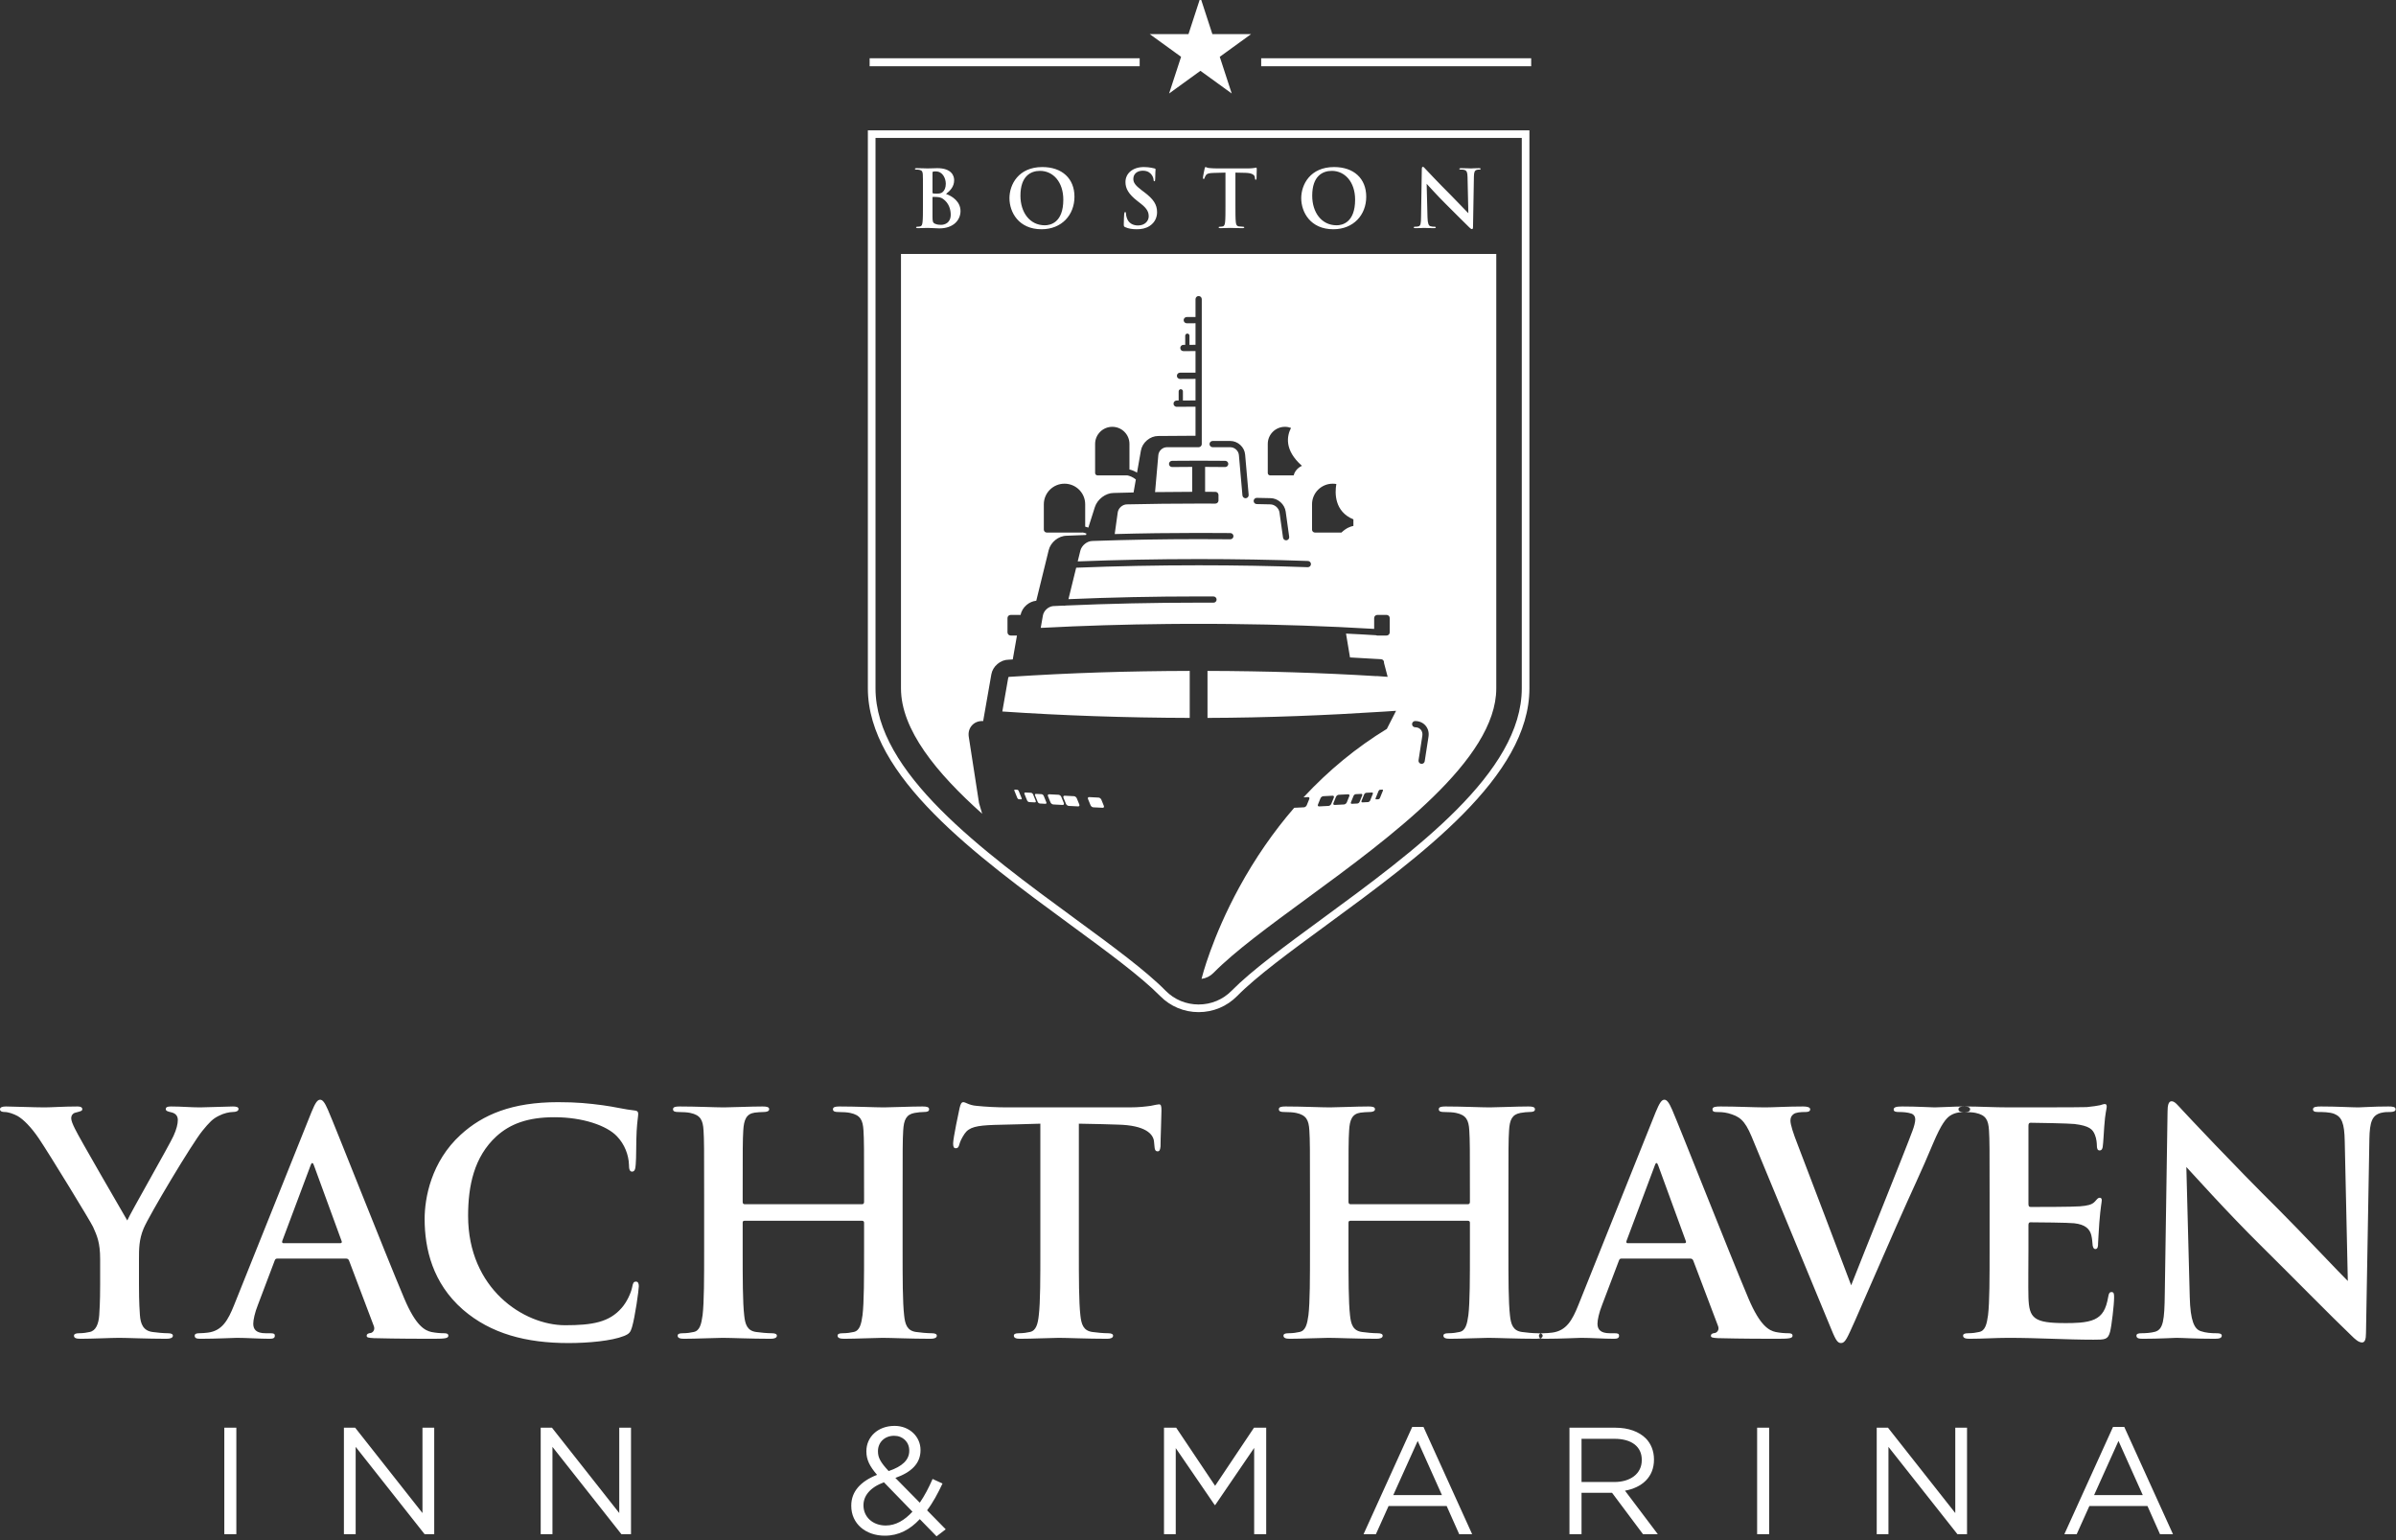
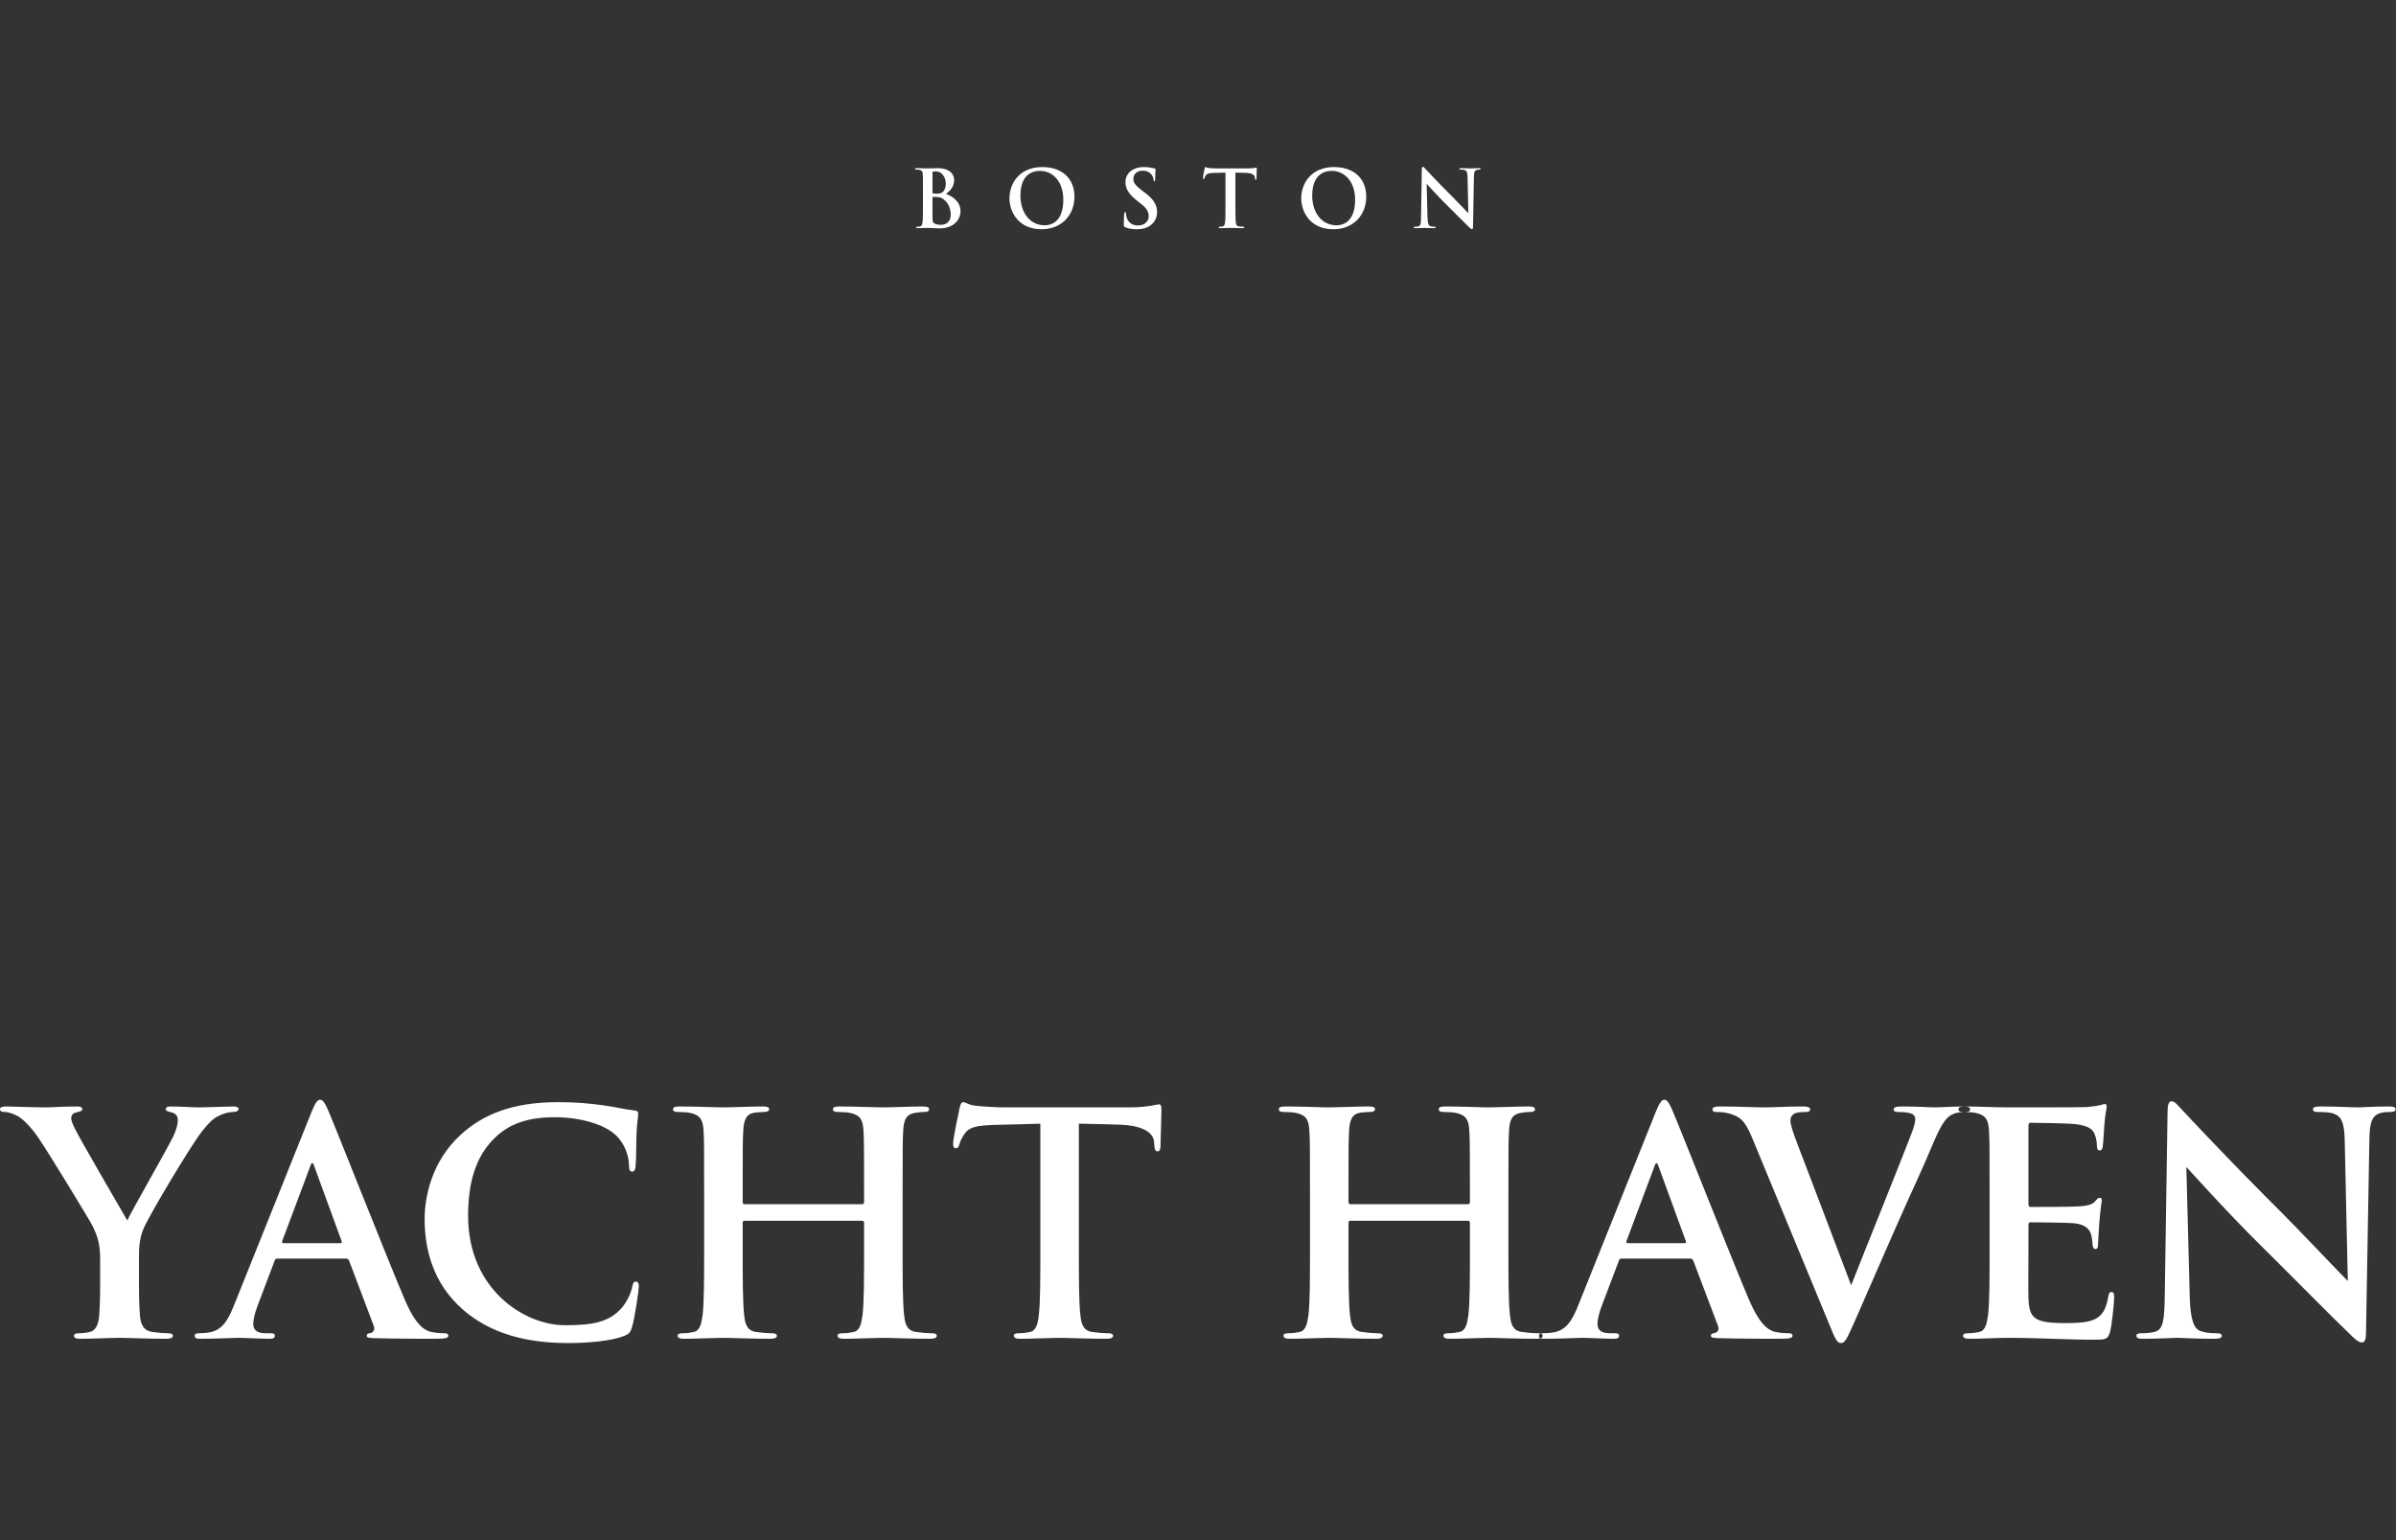
<svg xmlns="http://www.w3.org/2000/svg" width="84px" height="54px" viewBox="0 0 84 54" version="1.1" preserveAspectRatio="xMidYMin">
  <rect x="0" y="0" width="84" height="54" fill="#333333" stroke="none" />
  <title>D465D120-18BB-4C88-9180-35FD371F1D80</title>
  <desc>Created with sketchtool.</desc>
  <g id="Asset-Artboard-Page" stroke="none" stroke-width="1" fill="none" fill-rule="evenodd">
    <g id="BYH-logo">
-       <path d="M53.321,5.016 L53.321,24.314 C53.321,27.261 49.591,29.996 46.299,32.41 C45.037,33.335 43.845,34.209 43.151,34.914 C42.844,35.226 42.433,35.398 41.993,35.398 C41.553,35.398 41.142,35.226 40.835,34.914 C40.14,34.208 38.948,33.335 37.686,32.409 C34.395,29.996 30.664,27.261 30.664,24.314 L30.664,5.016 L53.321,5.016 Z" id="Path" />
-       <path d="M53.351,4.837 L53.351,24.136 C53.351,27.083 49.62,29.818 46.329,32.231 C45.067,33.156 43.875,34.03 43.18,34.736 C42.873,35.048 42.462,35.219 42.022,35.219 C41.583,35.219 41.171,35.048 40.864,34.736 C40.17,34.03 38.978,33.156 37.716,32.231 C34.424,29.818 30.694,27.083 30.694,24.136 L30.694,4.837 L53.351,4.837 Z M43.372,34.923 C44.051,34.233 45.234,33.365 46.488,32.446 C49.83,29.996 53.619,27.218 53.619,24.136 L53.619,4.57 L30.426,4.57 L30.426,24.136 C30.426,27.218 34.214,29.996 37.557,32.446 C38.81,33.365 39.993,34.233 40.673,34.923 C41.031,35.286 41.51,35.487 42.022,35.487 C42.534,35.487 43.014,35.286 43.372,34.923 L43.372,34.923 Z M44.215,2.322 L53.681,2.322 L53.681,2.043 L44.215,2.043 L44.215,2.322 Z M30.488,2.322 L39.955,2.322 L39.955,2.043 L30.488,2.043 L30.488,2.322 Z M42.085,-0.089 L42.504,1.197 L43.86,1.197 L42.763,1.992 L43.182,3.278 L42.085,2.483 L40.987,3.278 L41.407,1.992 L40.309,1.197 L41.666,1.197 L42.085,-0.089 Z M73.416,52.42 L74.271,50.522 L75.122,52.42 L73.416,52.42 Z M72.373,53.791 L72.806,53.791 L73.25,52.804 L75.287,52.804 L75.726,53.791 L76.181,53.791 L74.474,50.031 L74.079,50.031 L72.373,53.791 Z M65.795,53.791 L66.206,53.791 L66.206,50.73 L68.624,53.791 L68.961,53.791 L68.961,50.058 L68.549,50.058 L68.549,53.05 L66.19,50.058 L65.795,50.058 L65.795,53.791 Z M61.602,53.791 L62.024,53.791 L62.024,50.058 L61.602,50.058 L61.602,53.791 Z M55.446,51.962 L55.446,50.447 L56.601,50.447 C57.206,50.447 57.558,50.725 57.558,51.183 L57.558,51.194 C57.558,51.674 57.157,51.962 56.596,51.962 L55.446,51.962 Z M55.023,53.791 L55.446,53.791 L55.446,52.34 L56.516,52.34 L57.601,53.791 L58.12,53.791 L56.97,52.266 C57.558,52.159 57.986,51.796 57.986,51.178 L57.986,51.167 C57.986,50.874 57.879,50.613 57.698,50.431 C57.462,50.197 57.093,50.058 56.633,50.058 L55.023,50.058 L55.023,53.791 Z M48.846,52.42 L49.702,50.522 L50.552,52.42 L48.846,52.42 Z M47.804,53.791 L48.237,53.791 L48.681,52.804 L50.718,52.804 L51.157,53.791 L51.611,53.791 L49.905,50.031 L49.51,50.031 L47.804,53.791 Z M40.808,53.791 L41.22,53.791 L41.22,50.773 L42.584,52.767 L42.605,52.767 L43.969,50.767 L43.969,53.791 L44.391,53.791 L44.391,50.058 L43.963,50.058 L42.6,52.095 L41.236,50.058 L40.808,50.058 L40.808,53.791 Z M31.155,51.578 C30.871,51.274 30.78,51.108 30.78,50.89 L30.78,50.879 C30.78,50.575 31.01,50.341 31.347,50.341 C31.652,50.341 31.877,50.559 31.877,50.858 L31.877,50.869 C31.877,51.188 31.631,51.418 31.155,51.578 L31.155,51.578 Z M31.053,53.487 C30.593,53.487 30.272,53.183 30.272,52.783 L30.272,52.772 C30.272,52.458 30.492,52.154 30.989,51.972 L31.989,53.002 C31.716,53.3 31.406,53.487 31.053,53.487 L31.053,53.487 Z M32.834,53.866 L33.155,53.62 L32.502,52.954 C32.706,52.687 32.877,52.367 33.043,52.015 L32.695,51.855 C32.561,52.164 32.412,52.447 32.246,52.687 L31.39,51.818 C31.936,51.626 32.272,51.322 32.272,50.847 L32.272,50.837 C32.272,50.373 31.887,49.994 31.363,49.994 C30.77,49.994 30.374,50.389 30.374,50.879 L30.374,50.89 C30.374,51.183 30.492,51.412 30.748,51.711 C30.176,51.935 29.844,52.292 29.844,52.788 L29.844,52.799 C29.844,53.423 30.347,53.844 31.021,53.844 C31.508,53.844 31.903,53.631 32.246,53.263 L32.834,53.866 Z M18.956,53.791 L19.368,53.791 L19.368,50.73 L21.785,53.791 L22.122,53.791 L22.122,50.058 L21.71,50.058 L21.71,53.05 L19.351,50.058 L18.956,50.058 L18.956,53.791 Z M12.057,53.791 L12.469,53.791 L12.469,50.73 L14.886,53.791 L15.223,53.791 L15.223,50.058 L14.811,50.058 L14.811,53.05 L12.452,50.058 L12.057,50.058 L12.057,53.791 Z M7.864,53.791 L8.286,53.791 L8.286,50.058 L7.864,50.058 L7.864,53.791 Z M49.977,25.441 C49.888,25.338 49.759,25.281 49.614,25.281 C49.553,25.281 49.505,25.329 49.505,25.39 C49.505,25.45 49.553,25.499 49.614,25.499 C49.694,25.499 49.764,25.529 49.81,25.583 C49.858,25.639 49.878,25.714 49.865,25.797 L49.732,26.657 C49.723,26.716 49.764,26.772 49.823,26.781 C49.829,26.782 49.835,26.782 49.84,26.782 C49.893,26.782 49.94,26.744 49.948,26.69 L50.081,25.83 C50.104,25.684 50.067,25.546 49.977,25.441 L49.977,25.441 Z M48.46,27.685 L48.385,27.689 C48.364,27.69 48.34,27.709 48.331,27.73 L48.226,27.99 C48.217,28.011 48.227,28.028 48.248,28.027 L48.323,28.023 C48.344,28.022 48.369,28.003 48.377,27.982 L48.483,27.722 C48.491,27.701 48.481,27.684 48.46,27.685 L48.46,27.685 Z M48.097,27.786 L47.902,27.796 C47.872,27.797 47.838,27.823 47.825,27.854 L47.733,28.081 C47.721,28.111 47.735,28.135 47.765,28.133 L47.96,28.123 C47.989,28.122 48.024,28.096 48.036,28.065 L48.128,27.838 C48.141,27.808 48.126,27.784 48.097,27.786 L48.097,27.786 Z M47.665,28.115 L47.757,27.888 C47.769,27.857 47.755,27.834 47.725,27.835 L47.531,27.845 C47.501,27.847 47.466,27.873 47.454,27.903 L47.362,28.13 C47.349,28.161 47.364,28.184 47.394,28.183 L47.588,28.173 C47.618,28.171 47.652,28.145 47.665,28.115 L47.665,28.115 Z M47.264,27.849 L46.934,27.866 C46.896,27.867 46.852,27.901 46.837,27.94 L46.749,28.156 C46.733,28.195 46.751,28.225 46.789,28.223 L47.119,28.206 C47.157,28.204 47.201,28.171 47.217,28.132 L47.304,27.916 C47.32,27.877 47.302,27.847 47.264,27.849 L47.264,27.849 Z M46.673,28.183 L46.761,27.967 C46.777,27.928 46.759,27.898 46.721,27.899 L46.391,27.916 C46.353,27.918 46.309,27.952 46.293,27.991 L46.206,28.207 C46.19,28.246 46.208,28.276 46.246,28.274 L46.576,28.257 C46.614,28.255 46.658,28.222 46.673,28.183 L46.673,28.183 Z M47.448,18.211 C46.78,17.933 46.795,17.288 46.85,16.97 C46.809,16.963 46.766,16.959 46.723,16.959 C46.323,16.959 45.998,17.282 45.998,17.682 L45.998,18.571 C45.998,18.626 46.043,18.672 46.099,18.672 L47.029,18.672 C47.194,18.514 47.344,18.458 47.448,18.44 L47.448,18.211 Z M45.645,16.333 C45.011,15.775 45.121,15.273 45.261,15.004 C45.195,14.979 45.123,14.965 45.048,14.965 C44.715,14.965 44.446,15.234 44.446,15.565 L44.446,16.584 C44.446,16.63 44.483,16.668 44.53,16.668 L45.353,16.668 C45.416,16.421 45.645,16.333 45.645,16.333 L45.645,16.333 Z M45.197,18.82 L45.074,17.936 C45.056,17.81 44.99,17.691 44.889,17.603 C44.788,17.515 44.663,17.466 44.536,17.466 C44.379,17.462 44.22,17.459 44.063,17.456 L44.061,17.456 C44.001,17.456 43.953,17.503 43.951,17.563 C43.95,17.623 43.998,17.673 44.059,17.674 C44.216,17.677 44.375,17.68 44.532,17.684 L44.534,17.684 C44.688,17.684 44.835,17.813 44.857,17.966 L44.981,18.85 C44.989,18.905 45.035,18.944 45.089,18.944 C45.094,18.944 45.099,18.944 45.104,18.943 C45.164,18.935 45.206,18.88 45.197,18.82 L45.197,18.82 Z M43.776,17.35 L43.652,15.938 C43.641,15.81 43.581,15.69 43.483,15.601 C43.385,15.511 43.26,15.461 43.132,15.461 L42.513,15.461 C42.453,15.461 42.404,15.51 42.404,15.57 C42.404,15.631 42.453,15.68 42.513,15.68 L43.132,15.68 C43.285,15.68 43.421,15.804 43.434,15.957 L43.558,17.369 C43.563,17.426 43.611,17.469 43.667,17.469 C43.67,17.469 43.673,17.469 43.676,17.469 C43.737,17.463 43.781,17.41 43.776,17.35 L43.776,17.35 Z M52.457,8.905 L52.457,24.136 C52.457,26.632 48.766,29.338 45.796,31.516 C44.506,32.462 43.287,33.355 42.543,34.111 C42.427,34.229 42.283,34.3 42.124,34.321 L42.129,34.301 C42.132,34.287 42.48,32.879 43.451,31.102 C44.004,30.092 44.65,29.157 45.373,28.322 C45.377,28.322 45.381,28.323 45.386,28.322 L45.715,28.306 C45.753,28.304 45.797,28.27 45.813,28.231 L45.901,28.015 C45.917,27.976 45.899,27.946 45.86,27.948 L45.7,27.956 C46.576,27.011 47.557,26.205 48.621,25.556 L48.944,24.922 C48.796,24.932 48.646,24.942 48.497,24.952 C48.495,24.952 48.494,24.952 48.493,24.952 C46.52,25.079 44.432,25.165 42.333,25.171 L42.333,23.523 C44.366,23.529 46.336,23.589 48.261,23.707 L48.26,23.703 L48.649,23.731 L48.52,23.239 C48.521,23.235 48.521,23.232 48.522,23.228 C48.525,23.168 48.479,23.116 48.419,23.113 C48.059,23.09 47.695,23.07 47.329,23.051 L47.189,22.215 C47.354,22.223 47.52,22.231 47.684,22.24 C47.685,22.24 47.685,22.24 47.686,22.24 C47.868,22.25 48.05,22.261 48.231,22.272 C48.234,22.272 48.236,22.272 48.238,22.272 C48.239,22.272 48.239,22.272 48.24,22.272 C48.254,22.279 48.27,22.283 48.287,22.283 L48.611,22.283 C48.672,22.283 48.722,22.233 48.722,22.172 L48.722,21.67 C48.722,21.609 48.672,21.56 48.611,21.56 L48.287,21.56 C48.226,21.56 48.176,21.609 48.176,21.67 L48.176,22.05 C46.542,21.953 44.845,21.895 43.117,21.878 C43.11,21.878 43.103,21.878 43.096,21.878 C42.983,21.877 42.871,21.876 42.759,21.875 C42.748,21.875 42.737,21.875 42.726,21.875 C42.615,21.874 42.504,21.874 42.393,21.873 C42.383,21.873 42.373,21.873 42.363,21.873 C42.25,21.873 42.136,21.873 42.022,21.873 L42.022,21.873 L42.021,21.873 C41.907,21.873 41.793,21.873 41.68,21.873 C41.67,21.873 41.66,21.873 41.65,21.873 C41.539,21.874 41.428,21.874 41.317,21.875 L41.285,21.875 C41.172,21.876 41.06,21.877 40.948,21.878 C40.94,21.878 40.933,21.878 40.926,21.878 C39.43,21.893 37.957,21.938 36.528,22.013 C36.517,22.011 36.506,22.011 36.494,22.013 C36.491,22.014 36.489,22.014 36.486,22.015 C36.486,22.015 36.486,22.015 36.486,22.015 L36.562,21.583 C36.591,21.414 36.749,21.27 36.917,21.251 C37.038,21.246 37.161,21.24 37.283,21.234 C37.285,21.235 37.287,21.236 37.289,21.236 C37.298,21.238 37.307,21.239 37.316,21.239 C37.33,21.239 37.344,21.236 37.357,21.231 C38.88,21.164 40.445,21.13 42.022,21.13 C42.195,21.13 42.37,21.13 42.542,21.131 L42.543,21.131 C42.603,21.131 42.652,21.083 42.652,21.023 C42.652,20.962 42.604,20.913 42.543,20.913 C42.37,20.912 42.195,20.912 42.022,20.912 C40.479,20.912 38.949,20.944 37.458,21.008 L37.729,19.905 C39.129,19.848 40.573,19.82 42.022,19.82 C43.309,19.82 44.596,19.842 45.846,19.887 C45.907,19.889 45.958,19.842 45.96,19.782 C45.962,19.722 45.915,19.671 45.854,19.669 C44.601,19.624 43.312,19.602 42.022,19.602 C40.592,19.602 39.167,19.63 37.783,19.684 L37.875,19.309 C37.92,19.124 38.114,18.968 38.297,18.968 C38.302,18.968 38.306,18.967 38.311,18.967 C39.539,18.924 40.783,18.903 42.022,18.903 C42.392,18.903 42.765,18.904 43.133,18.908 L43.134,18.908 C43.194,18.908 43.243,18.86 43.243,18.8 C43.244,18.74 43.195,18.691 43.135,18.69 C42.767,18.686 42.392,18.685 42.022,18.685 C41.041,18.685 40.057,18.698 39.08,18.725 L39.186,17.966 C39.208,17.813 39.355,17.684 39.509,17.684 L39.511,17.684 C40.327,17.665 41.172,17.656 42.022,17.656 C42.217,17.656 42.414,17.656 42.608,17.657 L42.608,17.657 C42.664,17.657 42.709,17.616 42.717,17.563 L42.718,17.563 L42.718,17.338 L42.716,17.338 C42.709,17.286 42.664,17.245 42.609,17.245 C42.49,17.244 42.369,17.244 42.249,17.244 L42.249,16.37 C42.485,16.371 42.666,16.372 42.951,16.375 L42.953,16.375 C43.012,16.375 43.061,16.327 43.062,16.267 C43.062,16.207 43.014,16.158 42.953,16.157 C42.593,16.153 42.388,16.152 42.022,16.152 C41.656,16.152 41.451,16.153 41.091,16.157 C41.031,16.158 40.982,16.207 40.983,16.267 C40.983,16.327 41.033,16.376 41.093,16.375 C41.379,16.372 41.559,16.371 41.796,16.37 L41.796,17.244 C41.361,17.245 40.927,17.248 40.495,17.254 L40.609,15.957 C40.623,15.804 40.758,15.68 40.911,15.68 L42.022,15.68 L42.022,15.68 C42.083,15.68 42.132,15.631 42.132,15.57 L42.132,10.489 C42.132,10.428 42.083,10.38 42.022,10.38 C41.962,10.38 41.913,10.428 41.913,10.489 L41.913,11.115 C41.818,11.115 41.717,11.115 41.606,11.116 C41.551,11.116 41.505,11.157 41.498,11.212 L41.498,11.213 C41.494,11.244 41.504,11.275 41.525,11.298 C41.546,11.322 41.575,11.335 41.606,11.335 L41.607,11.335 L41.913,11.333 L41.913,12.09 C41.843,12.09 41.772,12.09 41.701,12.091 L41.701,11.77 C41.701,11.729 41.667,11.696 41.627,11.696 C41.586,11.696 41.552,11.729 41.552,11.77 L41.552,12.091 C41.531,12.091 41.509,12.091 41.488,12.091 C41.433,12.092 41.386,12.133 41.38,12.187 L41.38,12.189 C41.376,12.22 41.386,12.251 41.406,12.274 C41.427,12.298 41.457,12.311 41.488,12.311 L41.489,12.311 L41.913,12.309 L41.913,13.066 C41.738,13.066 41.555,13.066 41.369,13.067 C41.314,13.068 41.268,13.109 41.261,13.163 L41.261,13.165 C41.258,13.196 41.267,13.227 41.288,13.25 C41.309,13.273 41.339,13.287 41.37,13.287 L41.37,13.287 L41.913,13.284 L41.913,14.041 C41.768,14.041 41.62,14.041 41.471,14.042 L41.471,13.72 C41.471,13.679 41.438,13.646 41.397,13.646 C41.356,13.646 41.322,13.679 41.322,13.72 L41.322,14.043 C41.299,14.043 41.275,14.043 41.251,14.043 C41.196,14.044 41.15,14.085 41.143,14.139 L41.143,14.14 C41.139,14.171 41.149,14.203 41.17,14.226 C41.191,14.249 41.22,14.263 41.252,14.263 L41.252,14.263 L41.913,14.259 L41.913,15.278 C41.467,15.279 41.027,15.282 40.604,15.287 C40.465,15.287 40.326,15.34 40.212,15.437 C40.098,15.533 40.022,15.662 39.998,15.801 L39.862,16.573 C39.767,16.512 39.674,16.479 39.597,16.461 L39.597,15.565 C39.597,15.234 39.328,14.965 38.995,14.965 C38.663,14.965 38.393,15.234 38.393,15.565 L38.393,16.584 C38.393,16.63 38.431,16.668 38.477,16.668 L39.513,16.668 C39.515,16.668 39.517,16.667 39.519,16.667 C39.597,16.682 39.709,16.719 39.821,16.812 L39.741,17.267 C39.507,17.272 39.275,17.277 39.044,17.284 C38.762,17.284 38.471,17.504 38.383,17.783 L38.156,18.499 C38.116,18.484 38.079,18.473 38.045,18.465 L38.045,17.682 C38.045,17.282 37.72,16.959 37.32,16.959 C36.92,16.959 36.595,17.282 36.595,17.682 L36.595,18.571 C36.595,18.626 36.641,18.672 36.696,18.672 L37.944,18.672 C37.95,18.672 37.955,18.671 37.961,18.67 C37.997,18.677 38.041,18.688 38.089,18.708 L38.074,18.757 C37.847,18.766 37.622,18.775 37.397,18.784 C37.112,18.786 36.834,19.008 36.765,19.292 L36.33,21.063 C36.209,21.075 36.09,21.126 35.99,21.211 C35.88,21.304 35.806,21.429 35.779,21.562 C35.772,21.56 35.764,21.56 35.756,21.56 L35.432,21.56 C35.371,21.56 35.321,21.609 35.321,21.67 L35.321,22.172 C35.321,22.233 35.371,22.283 35.432,22.283 L35.653,22.283 L35.506,23.121 C35.456,23.124 35.407,23.127 35.358,23.13 C35.22,23.131 35.082,23.184 34.969,23.281 C34.855,23.377 34.779,23.506 34.755,23.644 L34.468,25.283 C34.458,25.282 34.448,25.282 34.439,25.281 L34.431,25.281 C34.286,25.281 34.157,25.338 34.068,25.441 C33.978,25.546 33.941,25.684 33.963,25.83 L34.322,28.148 L34.323,28.155 L34.434,28.532 C32.821,27.092 31.587,25.579 31.587,24.136 L31.587,8.905 L52.457,8.905 Z M35.659,27.689 L35.584,27.685 C35.563,27.684 35.553,27.701 35.562,27.722 L35.667,27.982 C35.676,28.003 35.7,28.022 35.721,28.023 L35.796,28.027 C35.817,28.028 35.827,28.011 35.819,27.99 L35.713,27.73 C35.705,27.709 35.68,27.69 35.659,27.689 L35.659,27.689 Z M35.378,23.732 L35.369,23.732 C35.362,23.736 35.352,23.745 35.349,23.752 L35.14,24.946 C37.244,25.089 39.45,25.165 41.71,25.171 L41.71,23.523 C39.522,23.529 37.539,23.591 35.394,23.731 L35.378,23.732 Z M38.699,28.255 L38.612,28.039 C38.596,28 38.552,27.967 38.514,27.965 L38.184,27.948 C38.146,27.946 38.128,27.976 38.144,28.015 L38.232,28.231 C38.247,28.27 38.291,28.304 38.329,28.306 L38.659,28.322 C38.697,28.324 38.715,28.294 38.699,28.255 L38.699,28.255 Z M37.469,28.257 L37.798,28.274 C37.837,28.276 37.855,28.246 37.839,28.207 L37.751,27.991 C37.735,27.952 37.692,27.918 37.653,27.916 L37.324,27.899 C37.286,27.898 37.268,27.928 37.283,27.967 L37.371,28.183 C37.387,28.222 37.431,28.255 37.469,28.257 L37.469,28.257 Z M36.457,28.173 L36.651,28.183 C36.681,28.184 36.695,28.161 36.683,28.13 L36.591,27.903 C36.578,27.873 36.544,27.847 36.514,27.845 L36.319,27.835 C36.29,27.834 36.275,27.857 36.288,27.888 L36.38,28.115 C36.392,28.145 36.427,28.171 36.457,28.173 L36.457,28.173 Z M37.11,27.866 L36.781,27.849 C36.743,27.847 36.724,27.877 36.74,27.916 L36.828,28.132 C36.844,28.171 36.888,28.204 36.926,28.206 L37.255,28.223 C37.294,28.225 37.312,28.195 37.296,28.156 L37.208,27.94 C37.192,27.901 37.148,27.867 37.11,27.866 L37.11,27.866 Z M36.219,27.854 L36.311,28.081 C36.324,28.111 36.309,28.135 36.28,28.133 L36.085,28.123 C36.055,28.122 36.021,28.096 36.009,28.065 L35.916,27.838 C35.904,27.808 35.918,27.784 35.948,27.786 L36.143,27.796 C36.172,27.797 36.207,27.823 36.219,27.854 L36.219,27.854 Z" id="Fill-1" fill="#FFFFFF" />
      <path d="M49.846,5.944 C49.846,5.888 49.854,5.849 49.882,5.849 C49.912,5.849 49.938,5.885 49.985,5.935 C50.019,5.971 50.443,6.425 50.85,6.828 C51.04,7.017 51.43,7.432 51.478,7.476 L51.45,6.213 C51.447,6.044 51.422,5.991 51.355,5.963 C51.313,5.946 51.246,5.946 51.207,5.946 C51.174,5.946 51.162,5.938 51.162,5.921 C51.162,5.899 51.193,5.896 51.235,5.896 C51.38,5.896 51.514,5.905 51.572,5.905 C51.603,5.905 51.709,5.896 51.846,5.896 C51.882,5.896 51.91,5.899 51.91,5.921 C51.91,5.938 51.893,5.946 51.86,5.946 C51.832,5.946 51.81,5.946 51.776,5.955 C51.698,5.977 51.676,6.035 51.673,6.191 C51.662,6.778 51.653,7.36 51.642,7.947 C51.642,8.008 51.631,8.033 51.606,8.033 C51.575,8.033 51.542,8.002 51.511,7.972 C51.335,7.805 50.978,7.44 50.688,7.154 C50.384,6.853 50.066,6.497 50.016,6.444 L50.046,7.621 C50.052,7.838 50.088,7.911 50.144,7.93 C50.191,7.947 50.244,7.949 50.289,7.949 C50.32,7.949 50.337,7.955 50.337,7.972 C50.337,7.994 50.311,8 50.272,8 C50.091,8 49.979,7.991 49.926,7.991 C49.901,7.991 49.77,8 49.625,8 C49.589,8 49.564,7.997 49.564,7.972 C49.564,7.955 49.58,7.949 49.608,7.949 C49.645,7.949 49.695,7.947 49.734,7.936 C49.806,7.913 49.818,7.833 49.82,7.591 C49.829,7.001 49.84,6.314 49.846,5.944 L49.846,5.944 Z M47.508,7.001 C47.508,6.378 47.148,5.991 46.691,5.991 C46.37,5.991 46.004,6.169 46.004,6.862 C46.004,7.44 46.325,7.899 46.861,7.899 C47.056,7.899 47.508,7.805 47.508,7.001 L47.508,7.001 Z M45.619,6.948 C45.619,6.472 45.934,5.857 46.771,5.857 C47.466,5.857 47.898,6.261 47.898,6.898 C47.898,7.535 47.452,8.038 46.743,8.038 C45.943,8.038 45.619,7.44 45.619,6.948 L45.619,6.948 Z M43.312,7.193 C43.312,7.449 43.312,7.668 43.326,7.788 C43.335,7.866 43.351,7.927 43.435,7.938 C43.474,7.944 43.536,7.949 43.577,7.949 C43.608,7.949 43.622,7.958 43.622,7.972 C43.622,7.991 43.6,8 43.569,8 C43.385,8 43.209,7.991 43.131,7.991 C43.067,7.991 42.891,8 42.779,8 C42.743,8 42.724,7.991 42.724,7.972 C42.724,7.958 42.735,7.949 42.768,7.949 C42.81,7.949 42.844,7.944 42.869,7.938 C42.924,7.927 42.941,7.866 42.95,7.785 C42.963,7.668 42.963,7.449 42.963,7.193 L42.963,6.052 C42.858,6.055 42.685,6.06 42.548,6.063 C42.386,6.069 42.319,6.083 42.277,6.144 C42.249,6.186 42.235,6.219 42.23,6.241 C42.224,6.264 42.216,6.275 42.199,6.275 C42.18,6.275 42.174,6.261 42.174,6.23 C42.174,6.186 42.227,5.932 42.233,5.91 C42.241,5.874 42.249,5.857 42.266,5.857 C42.288,5.857 42.316,5.885 42.386,5.891 C42.467,5.899 42.573,5.905 42.665,5.905 L43.77,5.905 C43.859,5.905 43.92,5.896 43.962,5.891 C44.004,5.882 44.026,5.877 44.038,5.877 C44.057,5.877 44.06,5.894 44.06,5.935 C44.06,5.994 44.052,6.186 44.052,6.258 C44.049,6.286 44.043,6.302 44.026,6.302 C44.004,6.302 43.999,6.289 43.996,6.247 C43.996,6.238 43.993,6.225 43.993,6.216 C43.987,6.144 43.912,6.066 43.664,6.06 C43.591,6.058 43.477,6.055 43.312,6.052 L43.312,7.193 Z M39.451,7.966 C39.407,7.947 39.398,7.933 39.398,7.872 C39.398,7.719 39.409,7.552 39.412,7.507 C39.415,7.465 39.424,7.435 39.446,7.435 C39.471,7.435 39.474,7.46 39.474,7.482 C39.474,7.518 39.485,7.577 39.499,7.624 C39.56,7.83 39.725,7.905 39.898,7.905 C40.149,7.905 40.272,7.735 40.272,7.588 C40.272,7.451 40.23,7.323 39.998,7.143 L39.87,7.043 C39.563,6.803 39.457,6.608 39.457,6.383 C39.457,6.077 39.714,5.857 40.101,5.857 C40.207,5.857 40.291,5.869 40.358,5.88 C40.406,5.888 40.442,5.896 40.472,5.905 C40.498,5.91 40.512,5.919 40.512,5.938 C40.512,5.974 40.5,6.055 40.5,6.272 C40.5,6.333 40.492,6.355 40.47,6.355 C40.45,6.355 40.442,6.339 40.442,6.305 C40.442,6.28 40.428,6.194 40.369,6.122 C40.327,6.069 40.247,5.985 40.065,5.985 C39.859,5.985 39.733,6.105 39.733,6.272 C39.733,6.4 39.797,6.497 40.029,6.673 L40.107,6.731 C40.445,6.984 40.565,7.176 40.565,7.44 C40.565,7.602 40.503,7.794 40.302,7.924 C40.163,8.013 40.007,8.038 39.859,8.038 C39.697,8.038 39.571,8.019 39.451,7.966 L39.451,7.966 Z M37.278,7.001 C37.278,6.378 36.919,5.991 36.461,5.991 C36.14,5.991 35.775,6.169 35.775,6.862 C35.775,7.44 36.096,7.899 36.631,7.899 C36.826,7.899 37.278,7.805 37.278,7.001 L37.278,7.001 Z M35.39,6.948 C35.39,6.472 35.705,5.857 36.542,5.857 C37.236,5.857 37.669,6.261 37.669,6.898 C37.669,7.535 37.223,8.038 36.514,8.038 C35.713,8.038 35.39,7.44 35.39,6.948 L35.39,6.948 Z M32.692,7.129 L32.692,7.582 C32.692,7.766 32.7,7.813 32.79,7.849 C32.865,7.88 32.929,7.883 32.993,7.883 C33.119,7.883 33.331,7.816 33.331,7.527 C33.331,7.354 33.272,7.12 33.06,6.973 C33.002,6.931 32.938,6.912 32.829,6.906 C32.779,6.903 32.751,6.903 32.709,6.903 C32.698,6.903 32.692,6.909 32.692,6.923 L32.692,7.129 Z M32.692,6.75 C32.692,6.773 32.7,6.778 32.712,6.781 C32.737,6.787 32.779,6.789 32.843,6.789 C32.935,6.789 32.996,6.778 33.044,6.737 C33.116,6.678 33.158,6.578 33.158,6.442 C33.158,6.255 33.049,6.01 32.809,6.01 C32.77,6.01 32.745,6.01 32.717,6.016 C32.698,6.022 32.692,6.033 32.692,6.063 L32.692,6.75 Z M32.357,6.703 C32.357,6.28 32.357,6.202 32.352,6.113 C32.346,6.019 32.324,5.974 32.232,5.955 C32.21,5.949 32.162,5.946 32.123,5.946 C32.092,5.946 32.076,5.941 32.076,5.921 C32.076,5.902 32.095,5.896 32.137,5.896 C32.285,5.896 32.461,5.905 32.516,5.905 C32.653,5.905 32.762,5.896 32.857,5.896 C33.362,5.896 33.451,6.166 33.451,6.314 C33.451,6.542 33.32,6.678 33.166,6.801 C33.395,6.878 33.674,7.076 33.674,7.401 C33.674,7.699 33.443,8.008 32.929,8.008 C32.801,8.008 32.673,7.991 32.525,7.991 C32.413,7.991 32.299,8 32.173,8 C32.137,8 32.117,7.991 32.117,7.972 C32.117,7.958 32.129,7.949 32.162,7.949 C32.204,7.949 32.243,7.944 32.268,7.936 C32.321,7.919 32.332,7.866 32.343,7.785 C32.357,7.668 32.357,7.449 32.357,7.193 L32.357,6.703 Z M75.991,38.978 C75.991,38.763 76.023,38.612 76.131,38.612 C76.25,38.612 76.347,38.752 76.531,38.946 C76.661,39.086 78.303,40.842 79.88,42.404 C80.615,43.137 82.127,44.742 82.311,44.914 L82.203,40.023 C82.192,39.366 82.095,39.161 81.836,39.054 C81.674,38.989 81.414,38.989 81.263,38.989 C81.133,38.989 81.09,38.957 81.09,38.892 C81.09,38.806 81.209,38.795 81.371,38.795 C81.933,38.795 82.451,38.827 82.678,38.827 C82.797,38.827 83.208,38.795 83.737,38.795 C83.877,38.795 83.986,38.806 83.986,38.892 C83.986,38.957 83.921,38.989 83.791,38.989 C83.683,38.989 83.597,38.989 83.467,39.021 C83.164,39.107 83.078,39.334 83.067,39.937 C83.024,42.21 82.992,44.462 82.948,46.735 C82.948,46.972 82.905,47.069 82.808,47.069 C82.689,47.069 82.559,46.95 82.441,46.832 C81.76,46.185 80.377,44.774 79.254,43.664 C78.076,42.501 76.844,41.122 76.65,40.917 L76.769,45.474 C76.79,46.315 76.931,46.595 77.147,46.67 C77.33,46.735 77.536,46.746 77.709,46.746 C77.828,46.746 77.892,46.767 77.892,46.832 C77.892,46.918 77.795,46.94 77.644,46.94 C76.942,46.94 76.509,46.907 76.304,46.907 C76.207,46.907 75.699,46.94 75.137,46.94 C74.997,46.94 74.9,46.929 74.9,46.832 C74.9,46.767 74.965,46.746 75.073,46.746 C75.213,46.746 75.408,46.735 75.559,46.692 C75.84,46.605 75.883,46.293 75.894,45.356 C75.926,43.072 75.969,40.411 75.991,38.978 L75.991,38.978 Z M69.752,41.919 C69.752,40.282 69.752,39.98 69.731,39.635 C69.709,39.269 69.623,39.097 69.266,39.021 C69.18,39 68.996,38.989 68.845,38.989 C68.726,38.989 68.661,38.967 68.661,38.892 C68.661,38.817 68.737,38.795 68.899,38.795 C69.396,38.795 69.893,38.827 70.455,38.827 C70.8,38.827 72.95,38.827 73.156,38.817 C73.361,38.795 73.534,38.773 73.62,38.752 C73.674,38.741 73.739,38.709 73.793,38.709 C73.847,38.709 73.858,38.752 73.858,38.806 C73.858,38.881 73.804,39.011 73.771,39.506 C73.761,39.614 73.739,40.088 73.717,40.217 C73.707,40.271 73.685,40.336 73.609,40.336 C73.534,40.336 73.512,40.271 73.512,40.142 C73.512,40.099 73.501,39.926 73.447,39.797 C73.372,39.603 73.264,39.474 72.724,39.409 C72.54,39.388 71.405,39.366 71.189,39.366 C71.135,39.366 71.114,39.398 71.114,39.474 L71.114,42.199 C71.114,42.275 71.125,42.318 71.189,42.318 C71.427,42.318 72.67,42.318 72.918,42.296 C73.177,42.275 73.339,42.242 73.437,42.135 C73.512,42.049 73.555,41.995 73.609,41.995 C73.653,41.995 73.685,42.016 73.685,42.081 C73.685,42.145 73.642,42.318 73.599,42.867 C73.588,43.083 73.555,43.514 73.555,43.589 C73.555,43.675 73.555,43.794 73.458,43.794 C73.383,43.794 73.361,43.675 73.361,43.621 C73.35,43.514 73.35,43.449 73.318,43.309 C73.264,43.093 73.112,42.932 72.713,42.889 C72.507,42.867 71.438,42.856 71.179,42.856 C71.125,42.856 71.114,42.9 71.114,42.964 L71.114,43.815 C71.114,44.182 71.103,45.173 71.114,45.485 C71.135,46.229 71.308,46.39 72.41,46.39 C72.691,46.39 73.145,46.39 73.426,46.261 C73.707,46.131 73.836,45.905 73.912,45.464 C73.933,45.345 73.955,45.302 74.031,45.302 C74.117,45.302 74.117,45.388 74.117,45.496 C74.117,45.744 74.031,46.476 73.977,46.692 C73.901,46.972 73.804,46.972 73.393,46.972 C72.432,46.972 71.481,46.907 70.401,46.907 C69.969,46.907 69.526,46.94 69.039,46.94 C68.899,46.94 68.823,46.907 68.823,46.832 C68.823,46.778 68.867,46.746 68.996,46.746 C69.158,46.746 69.288,46.724 69.385,46.702 C69.601,46.659 69.655,46.422 69.698,46.11 C69.752,45.657 69.752,44.806 69.752,43.815 L69.752,41.919 Z M61.409,39.851 C61.16,39.258 60.977,39.14 60.588,39.032 C60.426,38.989 60.253,38.989 60.167,38.989 C60.069,38.989 60.037,38.957 60.037,38.892 C60.037,38.806 60.156,38.795 60.318,38.795 C60.89,38.795 61.506,38.827 61.884,38.827 C62.154,38.827 62.673,38.795 63.213,38.795 C63.343,38.795 63.462,38.817 63.462,38.892 C63.462,38.967 63.397,38.989 63.3,38.989 C63.127,38.989 62.965,39 62.878,39.064 C62.803,39.118 62.77,39.194 62.77,39.291 C62.77,39.431 62.867,39.732 63.019,40.12 C63.613,41.671 64.337,43.578 64.899,45.065 C65.363,43.88 66.789,40.357 67.049,39.646 C67.103,39.506 67.146,39.344 67.146,39.247 C67.146,39.161 67.103,39.075 67.005,39.043 C66.876,39 66.714,38.989 66.573,38.989 C66.476,38.989 66.389,38.978 66.389,38.903 C66.389,38.817 66.487,38.795 66.692,38.795 C67.232,38.795 67.686,38.827 67.826,38.827 C68.01,38.827 68.518,38.795 68.842,38.795 C68.982,38.795 69.069,38.817 69.069,38.892 C69.069,38.967 69.004,38.989 68.896,38.989 C68.788,38.989 68.561,38.989 68.367,39.118 C68.226,39.215 68.064,39.398 67.772,40.088 C67.351,41.1 67.059,41.682 66.476,43.007 C65.784,44.58 65.277,45.754 65.039,46.293 C64.758,46.918 64.693,47.09 64.542,47.09 C64.402,47.09 64.337,46.94 64.131,46.433 L61.409,39.851 Z M59.052,43.589 C59.106,43.589 59.117,43.557 59.106,43.524 L58.134,40.863 C58.101,40.767 58.058,40.734 58.015,40.863 L57.021,43.514 C57.01,43.557 57.021,43.589 57.064,43.589 L59.052,43.589 Z M56.848,44.128 C56.794,44.128 56.772,44.149 56.751,44.214 L56.167,45.754 C56.059,46.024 56.005,46.282 56.005,46.412 C56.005,46.605 56.103,46.746 56.438,46.746 L56.6,46.746 C56.729,46.746 56.762,46.767 56.762,46.832 C56.762,46.918 56.697,46.94 56.578,46.94 C56.232,46.94 55.768,46.907 55.433,46.907 C55.314,46.907 54.72,46.94 54.158,46.94 C54.018,46.94 53.953,46.918 53.953,46.832 C53.953,46.767 54.018,46.746 54.104,46.746 C54.201,46.746 54.331,46.735 54.417,46.724 C54.914,46.659 55.12,46.293 55.336,45.754 L58.047,38.989 C58.177,38.676 58.253,38.558 58.35,38.558 C58.436,38.558 58.512,38.655 58.62,38.903 C58.879,39.495 60.608,43.891 61.299,45.528 C61.71,46.498 62.023,46.649 62.25,46.702 C62.412,46.735 62.574,46.746 62.704,46.746 C62.79,46.746 62.844,46.767 62.844,46.832 C62.844,46.918 62.747,46.94 62.347,46.94 C61.958,46.94 61.094,46.94 60.23,46.918 C60.035,46.907 59.981,46.896 59.981,46.832 C59.981,46.778 60.024,46.746 60.132,46.735 C60.208,46.713 60.284,46.616 60.23,46.487 L59.365,44.203 C59.344,44.149 59.311,44.128 59.257,44.128 L56.848,44.128 Z M51.468,42.221 C51.501,42.221 51.533,42.199 51.533,42.145 L51.533,41.919 C51.533,40.282 51.533,39.98 51.511,39.635 C51.49,39.269 51.403,39.097 51.047,39.021 C50.96,39 50.777,38.989 50.625,38.989 C50.507,38.989 50.442,38.967 50.442,38.892 C50.442,38.817 50.517,38.795 50.669,38.795 C51.252,38.795 51.933,38.827 52.224,38.827 C52.484,38.827 53.164,38.795 53.586,38.795 C53.737,38.795 53.813,38.817 53.813,38.892 C53.813,38.967 53.748,38.989 53.618,38.989 C53.532,38.989 53.434,39 53.305,39.021 C53.013,39.075 52.927,39.258 52.905,39.635 C52.883,39.98 52.883,40.282 52.883,41.919 L52.883,43.815 C52.883,44.806 52.883,45.657 52.937,46.121 C52.97,46.422 53.035,46.659 53.359,46.702 C53.51,46.724 53.748,46.746 53.91,46.746 C54.029,46.746 54.083,46.778 54.083,46.832 C54.083,46.907 53.996,46.94 53.867,46.94 C53.164,46.94 52.484,46.907 52.181,46.907 C51.933,46.907 51.252,46.94 50.831,46.94 C50.679,46.94 50.604,46.907 50.604,46.832 C50.604,46.778 50.647,46.746 50.777,46.746 C50.939,46.746 51.068,46.724 51.166,46.702 C51.382,46.659 51.436,46.422 51.479,46.11 C51.533,45.657 51.533,44.806 51.533,43.815 L51.533,42.867 C51.533,42.824 51.501,42.803 51.468,42.803 L47.341,42.803 C47.309,42.803 47.276,42.813 47.276,42.867 L47.276,43.815 C47.276,44.806 47.276,45.657 47.33,46.121 C47.363,46.422 47.427,46.659 47.752,46.702 C47.903,46.724 48.141,46.746 48.303,46.746 C48.421,46.746 48.475,46.778 48.475,46.832 C48.475,46.907 48.389,46.94 48.259,46.94 C47.557,46.94 46.877,46.907 46.574,46.907 C46.325,46.907 45.645,46.94 45.213,46.94 C45.072,46.94 44.997,46.907 44.997,46.832 C44.997,46.778 45.04,46.746 45.17,46.746 C45.332,46.746 45.461,46.724 45.558,46.702 C45.775,46.659 45.829,46.422 45.872,46.11 C45.926,45.657 45.926,44.806 45.926,43.815 L45.926,41.919 C45.926,40.282 45.926,39.98 45.904,39.635 C45.883,39.269 45.796,39.097 45.44,39.021 C45.353,39 45.17,38.989 45.018,38.989 C44.899,38.989 44.835,38.967 44.835,38.892 C44.835,38.817 44.91,38.795 45.062,38.795 C45.645,38.795 46.325,38.827 46.617,38.827 C46.877,38.827 47.557,38.795 47.978,38.795 C48.13,38.795 48.205,38.817 48.205,38.892 C48.205,38.967 48.108,38.989 48.011,38.989 C47.924,38.989 47.784,39 47.698,39.011 C47.406,39.054 47.319,39.258 47.298,39.635 C47.276,39.98 47.276,40.282 47.276,41.919 L47.276,42.145 C47.276,42.199 47.309,42.221 47.341,42.221 L51.468,42.221 Z M37.823,43.815 C37.823,44.806 37.823,45.657 37.877,46.121 C37.91,46.422 37.975,46.659 38.299,46.702 C38.45,46.724 38.688,46.746 38.85,46.746 C38.969,46.746 39.023,46.778 39.023,46.832 C39.023,46.907 38.936,46.94 38.817,46.94 C38.104,46.94 37.424,46.907 37.121,46.907 C36.873,46.907 36.192,46.94 35.76,46.94 C35.619,46.94 35.544,46.907 35.544,46.832 C35.544,46.778 35.587,46.746 35.717,46.746 C35.879,46.746 36.008,46.724 36.106,46.702 C36.322,46.659 36.387,46.422 36.419,46.11 C36.473,45.657 36.473,44.806 36.473,43.815 L36.473,39.398 C36.062,39.409 35.393,39.431 34.863,39.441 C34.237,39.463 33.977,39.517 33.815,39.754 C33.707,39.915 33.653,40.045 33.632,40.131 C33.61,40.217 33.578,40.26 33.513,40.26 C33.437,40.26 33.415,40.206 33.415,40.088 C33.415,39.915 33.621,38.935 33.642,38.849 C33.675,38.709 33.707,38.644 33.772,38.644 C33.859,38.644 33.967,38.752 34.237,38.773 C34.55,38.806 34.96,38.827 35.317,38.827 L39.595,38.827 C39.941,38.827 40.179,38.795 40.341,38.773 C40.503,38.741 40.589,38.72 40.632,38.72 C40.708,38.72 40.719,38.784 40.719,38.946 C40.719,39.172 40.686,39.915 40.686,40.195 C40.676,40.303 40.654,40.368 40.589,40.368 C40.503,40.368 40.481,40.314 40.47,40.152 C40.47,40.12 40.459,40.066 40.459,40.034 C40.438,39.754 40.146,39.452 39.185,39.431 C38.904,39.42 38.461,39.409 37.823,39.398 L37.823,43.815 Z M30.229,42.221 C30.261,42.221 30.293,42.199 30.293,42.145 L30.293,41.919 C30.293,40.282 30.293,39.98 30.272,39.635 C30.25,39.269 30.164,39.097 29.807,39.021 C29.721,39 29.537,38.989 29.386,38.989 C29.267,38.989 29.202,38.967 29.202,38.892 C29.202,38.817 29.278,38.795 29.429,38.795 C30.012,38.795 30.693,38.827 30.985,38.827 C31.244,38.827 31.925,38.795 32.346,38.795 C32.497,38.795 32.573,38.817 32.573,38.892 C32.573,38.967 32.508,38.989 32.379,38.989 C32.292,38.989 32.195,39 32.065,39.021 C31.774,39.075 31.687,39.258 31.665,39.635 C31.644,39.98 31.644,40.282 31.644,41.919 L31.644,43.815 C31.644,44.806 31.644,45.657 31.698,46.121 C31.73,46.422 31.795,46.659 32.119,46.702 C32.27,46.724 32.508,46.746 32.67,46.746 C32.789,46.746 32.843,46.778 32.843,46.832 C32.843,46.907 32.757,46.94 32.627,46.94 C31.925,46.94 31.244,46.907 30.942,46.907 C30.693,46.907 30.012,46.94 29.591,46.94 C29.44,46.94 29.364,46.907 29.364,46.832 C29.364,46.778 29.408,46.746 29.537,46.746 C29.699,46.746 29.829,46.724 29.926,46.702 C30.142,46.659 30.196,46.422 30.239,46.11 C30.293,45.657 30.293,44.806 30.293,43.815 L30.293,42.867 C30.293,42.824 30.261,42.803 30.229,42.803 L26.102,42.803 C26.069,42.803 26.037,42.813 26.037,42.867 L26.037,43.815 C26.037,44.806 26.037,45.657 26.091,46.121 C26.123,46.422 26.188,46.659 26.512,46.702 C26.663,46.724 26.901,46.746 27.063,46.746 C27.182,46.746 27.236,46.778 27.236,46.832 C27.236,46.907 27.15,46.94 27.02,46.94 C26.318,46.94 25.637,46.907 25.334,46.907 C25.086,46.907 24.405,46.94 23.973,46.94 C23.833,46.94 23.757,46.907 23.757,46.832 C23.757,46.778 23.8,46.746 23.93,46.746 C24.092,46.746 24.222,46.724 24.319,46.702 C24.535,46.659 24.589,46.422 24.632,46.11 C24.686,45.657 24.686,44.806 24.686,43.815 L24.686,41.919 C24.686,40.282 24.686,39.98 24.665,39.635 C24.643,39.269 24.557,39.097 24.2,39.021 C24.114,39 23.93,38.989 23.779,38.989 C23.66,38.989 23.595,38.967 23.595,38.892 C23.595,38.817 23.671,38.795 23.822,38.795 C24.405,38.795 25.086,38.827 25.378,38.827 C25.637,38.827 26.318,38.795 26.739,38.795 C26.89,38.795 26.966,38.817 26.966,38.892 C26.966,38.967 26.869,38.989 26.771,38.989 C26.685,38.989 26.545,39 26.458,39.011 C26.166,39.054 26.08,39.258 26.058,39.635 C26.037,39.98 26.037,40.282 26.037,41.919 L26.037,42.145 C26.037,42.199 26.069,42.221 26.102,42.221 L30.229,42.221 Z M16.227,45.916 C15.168,44.99 14.887,43.783 14.887,42.738 C14.887,42.005 15.114,40.734 16.151,39.786 C16.929,39.075 17.956,38.644 19.565,38.644 C20.235,38.644 20.635,38.687 21.132,38.752 C21.542,38.806 21.921,38.903 22.245,38.935 C22.364,38.946 22.374,39 22.374,39.064 C22.374,39.151 22.342,39.28 22.32,39.657 C22.299,40.012 22.31,40.605 22.288,40.82 C22.277,40.982 22.256,41.079 22.158,41.079 C22.072,41.079 22.05,40.982 22.05,40.831 C22.039,40.497 21.899,40.12 21.629,39.84 C21.272,39.463 20.43,39.172 19.436,39.172 C18.496,39.172 17.88,39.409 17.405,39.84 C16.616,40.562 16.411,41.585 16.411,42.63 C16.411,45.194 18.366,46.465 19.814,46.465 C20.775,46.465 21.359,46.358 21.791,45.862 C21.975,45.657 22.115,45.345 22.158,45.151 C22.191,44.979 22.212,44.936 22.299,44.936 C22.374,44.936 22.396,45.011 22.396,45.097 C22.396,45.226 22.266,46.164 22.158,46.53 C22.104,46.713 22.061,46.767 21.877,46.842 C21.445,47.015 20.624,47.09 19.933,47.09 C18.453,47.09 17.21,46.767 16.227,45.916 L16.227,45.916 Z M11.925,43.589 C11.98,43.589 11.99,43.557 11.98,43.524 L11.007,40.863 C10.975,40.767 10.932,40.734 10.888,40.863 L9.894,43.514 C9.884,43.557 9.894,43.589 9.938,43.589 L11.925,43.589 Z M9.722,44.128 C9.668,44.128 9.646,44.149 9.624,44.214 L9.041,45.754 C8.933,46.024 8.879,46.282 8.879,46.412 C8.879,46.605 8.976,46.746 9.311,46.746 L9.473,46.746 C9.603,46.746 9.635,46.767 9.635,46.832 C9.635,46.918 9.57,46.94 9.452,46.94 C9.106,46.94 8.641,46.907 8.306,46.907 C8.187,46.907 7.593,46.94 7.031,46.94 C6.891,46.94 6.826,46.918 6.826,46.832 C6.826,46.767 6.891,46.746 6.977,46.746 C7.075,46.746 7.204,46.735 7.291,46.724 C7.788,46.659 7.993,46.293 8.209,45.754 L10.921,38.989 C11.05,38.676 11.126,38.558 11.223,38.558 C11.31,38.558 11.385,38.655 11.493,38.903 C11.753,39.495 13.481,43.891 14.173,45.528 C14.583,46.498 14.897,46.649 15.123,46.702 C15.285,46.735 15.448,46.746 15.577,46.746 C15.664,46.746 15.718,46.767 15.718,46.832 C15.718,46.918 15.62,46.94 15.221,46.94 C14.832,46.94 13.967,46.94 13.103,46.918 C12.909,46.907 12.855,46.896 12.855,46.832 C12.855,46.778 12.898,46.746 13.006,46.735 C13.082,46.713 13.157,46.616 13.103,46.487 L12.239,44.203 C12.217,44.149 12.185,44.128 12.131,44.128 L9.722,44.128 Z M3.511,44.149 C3.511,43.567 3.403,43.331 3.263,43.018 C3.187,42.846 1.739,40.476 1.361,39.915 C1.091,39.517 0.821,39.247 0.616,39.129 C0.475,39.054 0.292,38.989 0.162,38.989 C0.076,38.989 0,38.967 0,38.892 C0,38.827 0.076,38.795 0.205,38.795 C0.4,38.795 1.21,38.827 1.567,38.827 C1.793,38.827 2.236,38.795 2.722,38.795 C2.831,38.795 2.885,38.827 2.885,38.892 C2.885,38.957 2.809,38.967 2.647,39.011 C2.55,39.032 2.496,39.118 2.496,39.204 C2.496,39.291 2.55,39.42 2.625,39.571 C2.776,39.894 4.289,42.49 4.462,42.792 C4.57,42.533 5.931,40.163 6.082,39.829 C6.19,39.592 6.234,39.409 6.234,39.269 C6.234,39.161 6.19,39.043 6.007,39 C5.91,38.978 5.812,38.957 5.812,38.892 C5.812,38.817 5.866,38.795 5.996,38.795 C6.353,38.795 6.698,38.827 7.011,38.827 C7.249,38.827 7.962,38.795 8.168,38.795 C8.286,38.795 8.362,38.817 8.362,38.881 C8.362,38.957 8.276,38.989 8.157,38.989 C8.049,38.989 7.843,39.032 7.681,39.118 C7.455,39.226 7.336,39.355 7.098,39.646 C6.741,40.077 5.229,42.609 5.035,43.072 C4.872,43.46 4.872,43.794 4.872,44.149 L4.872,45.033 C4.872,45.205 4.872,45.657 4.905,46.11 C4.927,46.422 5.024,46.659 5.348,46.702 C5.499,46.724 5.737,46.746 5.888,46.746 C6.007,46.746 6.061,46.778 6.061,46.832 C6.061,46.907 5.974,46.94 5.834,46.94 C5.153,46.94 4.473,46.907 4.181,46.907 C3.911,46.907 3.23,46.94 2.831,46.94 C2.679,46.94 2.593,46.918 2.593,46.832 C2.593,46.778 2.647,46.746 2.766,46.746 C2.917,46.746 3.047,46.724 3.144,46.702 C3.36,46.659 3.457,46.422 3.479,46.11 C3.511,45.657 3.511,45.205 3.511,45.033 L3.511,44.149 Z" id="Fill-4-Copy" fill="#FFFFFF" />
    </g>
  </g>
</svg>